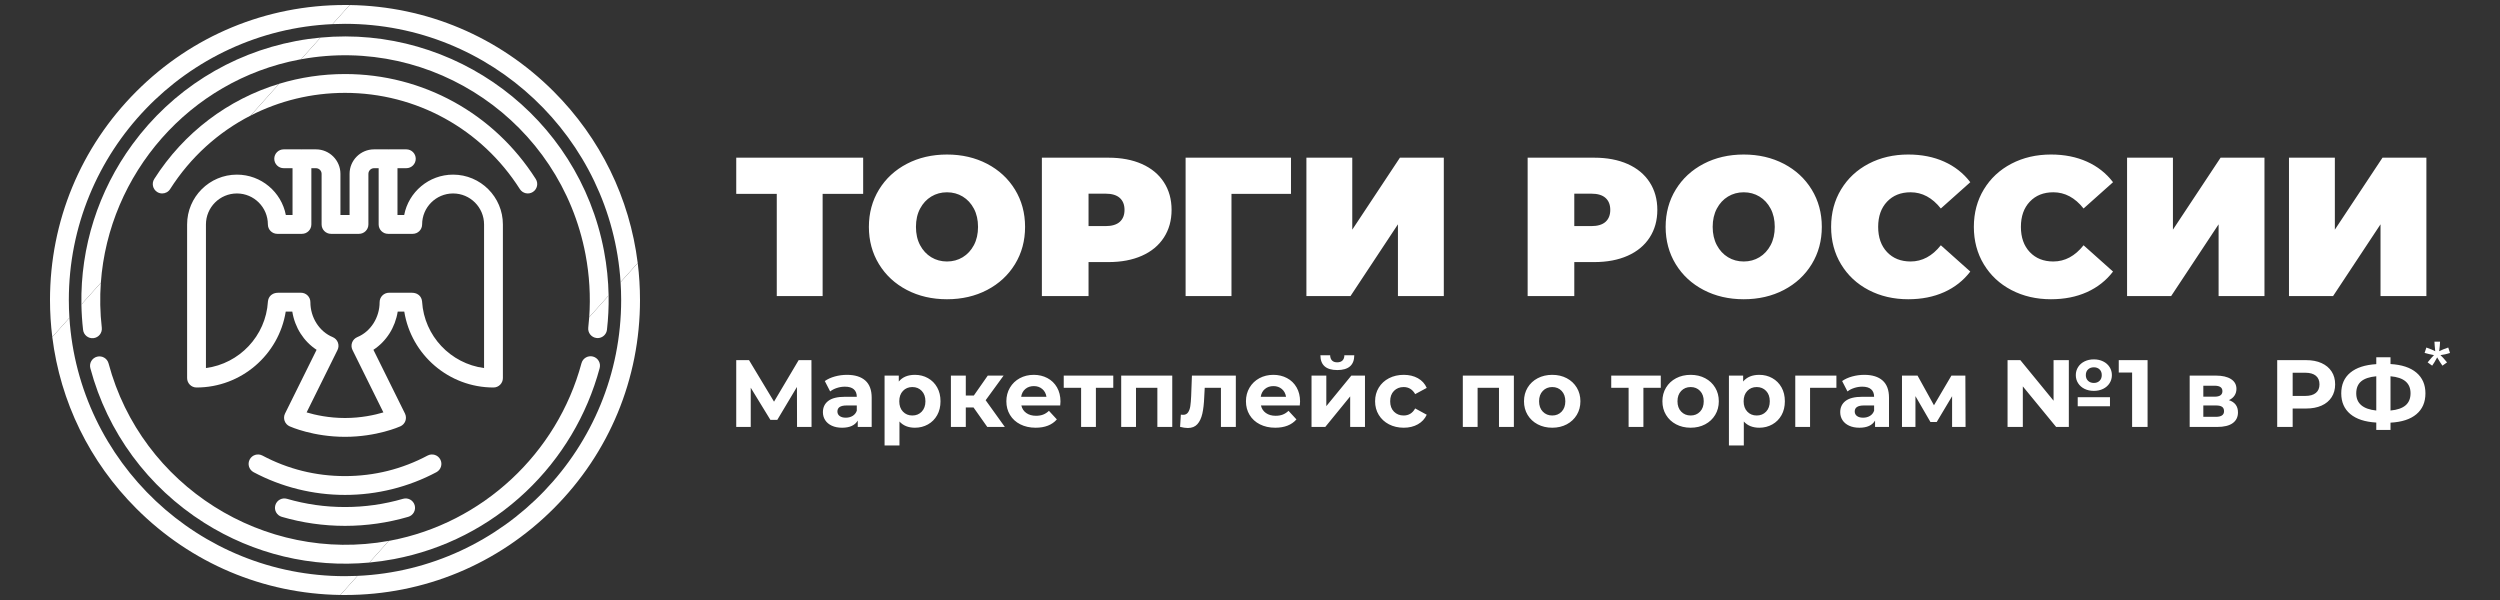
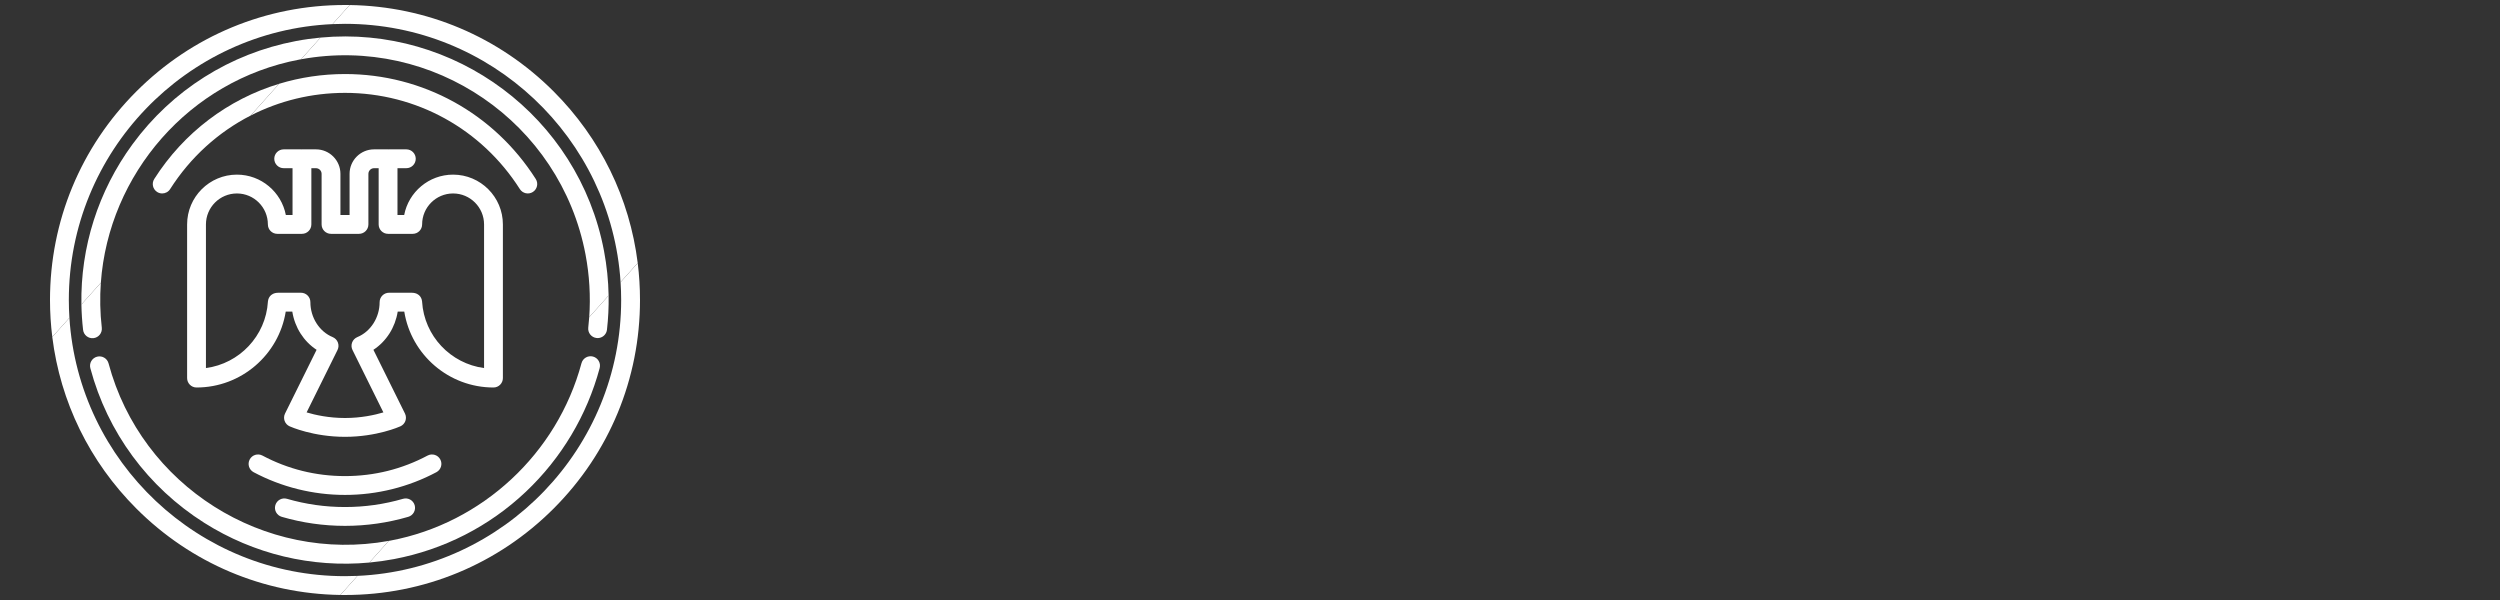
<svg xmlns="http://www.w3.org/2000/svg" xmlns:ns1="http://www.inkscape.org/namespaces/inkscape" xmlns:ns2="http://sodipodi.sourceforge.net/DTD/sodipodi-0.dtd" xml:space="preserve" width="2500px" height="600px" style="shape-rendering:geometricPrecision; text-rendering:geometricPrecision; image-rendering:optimizeQuality; fill-rule:evenodd; clip-rule:evenodd" viewBox="0 0 2500 600" id="svg2" ns1:version="0.91 r13725" ns2:docname="TR_g_1_white.svg">
  <rect x="0" y="0" width="2500" height="600" fill="#333333" stroke="none" />
  <defs id="defs4">
    <style type="text/css" id="style6"> .fil4 {fill:#2B2A29;fill-rule:nonzero} .fil3 {fill:#2B2A29;fill-rule:nonzero} .fil0 {fill:#0771A5;fill-rule:nonzero} .fil1 {fill:#F90306;fill-rule:nonzero} .fil2 {fill:white;fill-rule:nonzero} </style>
  </defs>
  <g id="g8112">
    <g style="fill:#ffffff" id="g11">
      <g style="fill:#ffffff" id="g13">
        <path style="fill:#ffffff;fill-rule:nonzero" ns1:connector-curvature="0" id="path15" d="M 553.6,91.4 C 498.98,36.78 426.71,6.22 349.65,5.04 l -17.1,19.08 c 4.13,-0.18 8.28,-0.29 12.45,-0.29 146.29,0 266.35,114.33 275.58,258.33 l 17.14,-19.13 C 629.67,198.23 600.51,138.31 553.6,91.4 Z M 357.45,575.88 c -4.13,0.18 -8.28,0.29 -12.45,0.29 -146.29,0 -266.35,-114.33 -275.58,-258.33 l -17.14,19.13 c 8.05,64.8 37.21,124.72 84.12,171.63 54.62,54.62 126.89,85.18 203.95,86.36 l 17.1,-19.08 z M 253.6,472.19 c -4.59,-2.44 -6.34,-8.14 -3.9,-12.73 2.44,-4.59 8.13,-6.33 12.72,-3.9 12.55,6.68 25.94,11.88 39.95,15.36 13.59,3.38 27.87,5.17 42.63,5.17 14.76,0 29.04,-1.79 42.64,-5.17 14,-3.48 27.39,-8.68 39.94,-15.36 4.59,-2.43 10.28,-0.69 12.72,3.9 2.44,4.59 0.69,10.29 -3.9,12.73 -13.79,7.34 -28.64,13.08 -44.28,16.97 -15.14,3.76 -30.93,5.76 -47.12,5.76 -16.19,0 -31.98,-2 -47.12,-5.76 -15.64,-3.89 -30.49,-9.63 -44.28,-16.97 z m 28.13,44.63 c -4.97,-1.44 -7.84,-6.64 -6.4,-11.62 1.44,-4.97 6.65,-7.84 11.62,-6.4 9.24,2.69 18.82,4.77 28.69,6.17 9.51,1.36 19.31,2.06 29.36,2.06 10.05,0 19.85,-0.7 29.36,-2.06 9.88,-1.4 19.45,-3.48 28.69,-6.17 4.97,-1.44 10.18,1.43 11.62,6.4 1.44,4.98 -1.42,10.18 -6.4,11.62 -10.22,2.98 -20.66,5.25 -31.26,6.76 -10.54,1.5 -21.23,2.28 -32.01,2.28 -10.78,0 -21.47,-0.78 -32.01,-2.28 -10.6,-1.51 -21.04,-3.78 -31.26,-6.76 z M 81.41,304.46 c 0.15,8.45 0.7,16.93 1.67,25.4 0.59,5.17 5.25,8.88 10.42,8.29 5.17,-0.6 8.88,-5.26 8.29,-10.42 -1.74,-15.17 -2.01,-30.2 -0.95,-44.97 l -19.43,21.7 z M 301.07,59.26 c 132.02,-24.1 259.39,63.13 284.44,195.18 3.94,20.77 5.18,41.82 3.71,62.73 l 19.39,-21.65 c -0.27,-14.91 -1.8,-29.81 -4.6,-44.59 C 578.48,116.34 454.25,24.99 320.49,37.59 L 301.07,59.26 Z M 388.8,540.88 C 264.12,563.55 141.26,485.9 108.55,363.37 c -1.34,-5.02 -6.5,-8.01 -11.53,-6.67 -5.03,1.34 -8.01,6.5 -6.67,11.53 17.11,64.07 57.58,118.99 113.96,154.62 49.58,31.34 107.38,45.1 165.08,39.7 L 388.8,540.88 Z M 493.48,387.5 c 5.19,0 9.41,-4.22 9.41,-9.42 l 0,-153.65 c 0,-27.46 -22.34,-49.8 -49.8,-49.8 -24.24,0 -44.5,17.41 -48.91,40.38 l -6.7,0 0,-46.82 8.85,0 c 5.2,0 9.41,-4.22 9.41,-9.42 0,-5.19 -4.21,-9.41 -9.41,-9.41 l -17.19,0 c -0.19,0 -0.36,0.02 -0.54,0.02 -0.18,0 -0.35,-0.02 -0.54,-0.02 l -14,0 c -13.5,0 -24.49,10.98 -24.49,24.49 l 0,41.16 -9.14,0 0,-41.16 c 0,-13.51 -10.99,-24.49 -24.49,-24.49 l -14,0 c -0.18,0 -0.35,0.02 -0.54,0.02 -0.18,0 -0.35,-0.02 -0.54,-0.02 l -17.19,0 c -5.19,0 -9.41,4.22 -9.41,9.41 0,5.2 4.22,9.42 9.41,9.42 l 8.86,0 0,46.82 -6.7,0 c -4.42,-22.97 -24.68,-40.38 -48.92,-40.38 -27.46,0 -49.8,22.34 -49.8,49.8 l 0,153.65 c 0,5.2 4.22,9.42 9.41,9.42 44.67,0 82.28,-32.7 89.22,-75.93 l 6.55,0 c 2.52,15.89 11.34,29.75 24.3,38.24 l -31.56,63.74 c -1.13,2.29 -1.29,4.95 -0.43,7.35 0.87,2.41 2.66,4.36 4.99,5.41 0.95,0.43 23.62,10.52 55.41,10.52 31.79,0 54.46,-10.09 55.41,-10.52 2.33,-1.05 4.13,-3 4.99,-5.41 0.86,-2.4 0.7,-5.06 -0.43,-7.35 l -31.56,-63.74 c 12.96,-8.5 21.78,-22.35 24.3,-38.24 l 6.55,0 c 6.94,43.23 44.55,75.93 89.22,75.93 z m -71.43,-86.29 c -0.15,-1.41 -1.33,-8.41 -10.43,-8.46 l -0.85,0 c -0.08,-0.01 -0.16,-0.01 -0.24,-0.01 l -21.49,0 c -5.21,0 -9.42,4.22 -9.42,9.42 0,15.4 -8.96,29.44 -22.29,34.94 -2.41,1 -4.31,2.95 -5.22,5.39 -0.92,2.45 -0.78,5.16 0.38,7.49 l 30.9,62.42 c -8.46,2.53 -22.1,5.6 -38.39,5.6 -16.29,0 -29.94,-3.07 -38.39,-5.6 l 30.91,-62.42 c 1.16,-2.34 1.29,-5.04 0.37,-7.49 -0.91,-2.44 -2.81,-4.39 -5.22,-5.39 -13.33,-5.5 -22.29,-19.54 -22.29,-34.94 0,-5.2 -4.21,-9.42 -9.41,-9.42 l -21.5,0 c -0.08,0 -0.16,0 -0.24,0 l -0.84,0.01 c -9.11,0.05 -10.29,7.05 -10.44,8.46 -0.01,0.13 -0.02,0.25 -0.03,0.39 -2.11,34.43 -28.58,62.03 -61.98,66.45 l 0,-143.62 c 0,-17.08 13.89,-30.97 30.97,-30.97 17.08,0 30.97,13.89 30.97,30.97 0,5.2 4.22,9.41 9.42,9.41 l 24.64,0 c 5.2,0 9.42,-4.21 9.42,-9.41 l 0,-56.24 4.58,0 c 3.12,0 5.66,2.54 5.66,5.66 l 0,50.58 c 0,5.2 4.21,9.41 9.41,9.41 l 27.98,0 c 5.2,0 9.41,-4.21 9.41,-9.41 l 0,-50.58 c 0,-3.12 2.54,-5.66 5.66,-5.66 l 4.59,0 0,56.24 c 0,5.2 4.21,9.41 9.41,9.41 l 24.64,0 c 5.2,0 9.42,-4.21 9.42,-9.41 0,-17.08 13.89,-30.97 30.97,-30.97 17.08,0 30.97,13.89 30.97,30.97 l 0,143.62 c -33.41,-4.42 -59.86,-32.02 -61.98,-66.45 -0.01,-0.13 -0.02,-0.26 -0.03,-0.39 z M 532.86,191.98 c 4.39,-2.8 5.68,-8.61 2.89,-13 C 493.92,113.27 422.61,74.04 345,74.04 c -22.7,0 -44.87,3.36 -65.91,9.76 l -28.43,31.73 c 28.7,-14.7 60.88,-22.66 94.34,-22.66 71.14,0 136.51,35.97 174.86,96.22 2.8,4.39 8.61,5.68 13,2.89 z" class="fil0" />
        <g style="fill:#ffffff" id="g17">
          <path style="fill:#ffffff;fill-rule:nonzero" ns1:connector-curvature="0" id="path19" d="m 589.22,317.16 c -0.24,3.49 -0.56,6.96 -0.96,10.44 -0.59,5.16 3.12,9.83 8.29,10.41 0.97,0.11 1.91,0.08 2.82,-0.1 3.95,-0.74 7.12,-3.98 7.6,-8.19 1.3,-11.36 1.84,-22.78 1.64,-34.2 l -19.39,21.64 z m 3.8,39.4 c -5.02,-1.34 -10.18,1.63 -11.53,6.65 -24.29,90.35 -99.21,159.97 -190.87,177.35 -0.61,0.11 -1.21,0.21 -1.82,0.32 l -19.42,21.67 c 8.26,-0.77 16.52,-1.93 24.75,-3.49 49.58,-9.41 95.13,-32.67 131.71,-67.29 35.61,-33.68 61.14,-76.45 73.83,-123.67 1.35,-5.02 -1.63,-10.19 -6.65,-11.54 z m -252.67,238.4 c 1.55,0.03 3.1,0.04 4.65,0.04 78.8,0 152.88,-30.68 208.6,-86.4 C 609.32,452.88 640,378.8 640,300 c 0,-12.46 -0.77,-24.81 -2.28,-36.97 l -17.14,19.13 c 0.38,5.9 0.59,11.84 0.59,17.84 0,148.11 -117.19,269.34 -263.72,275.88 l -17.1,19.08 z" class="fil1" />
          <path style="fill:#ffffff;fill-rule:nonzero" ns1:connector-curvature="0" id="path21" d="M 349.65,5.04 C 348.1,5.01 346.55,5 345,5 266.2,5 192.12,35.68 136.4,91.4 80.68,147.12 50,221.2 50,300 c 0,12.46 0.77,24.8 2.28,36.97 L 69.42,317.84 C 69.04,311.94 68.83,305.99 68.83,300 68.83,151.89 186.03,30.66 332.55,24.12 L 349.65,5.04 Z M 295.88,41.06 C 230.15,53.52 172.13,90.17 132.51,144.25 98.16,191.13 80.41,247.21 81.41,304.46 l 19.43,-21.7 c 7.81,-108.51 88.26,-202.29 198.55,-223.2 0.56,-0.11 1.12,-0.2 1.68,-0.3 l 19.42,-21.67 c -8.18,0.77 -16.38,1.91 -24.61,3.47 z M 279.09,83.8 c -50.9,15.46 -95.25,48.69 -124.84,95.18 -2.79,4.39 -1.5,10.2 2.89,13 1.56,1 3.31,1.47 5.04,1.47 3.12,0 6.16,-1.54 7.95,-4.36 20.32,-31.91 48.21,-57.01 80.53,-73.56 L 279.09,83.8 Z" class="fil2" />
        </g>
      </g>
    </g>
-     <path class="fil3" d="m 863.16,193.87 -40.53,0 0,102.21 -45.86,0 0,-102.21 -40.53,0 0,-36.18 126.92,0 0,36.18 z m 83.83,105.38 c -14.9,0 -28.27,-3.1 -40.14,-9.29 -11.86,-6.2 -21.15,-14.8 -27.87,-25.8 -6.72,-11.01 -10.09,-23.43 -10.09,-37.27 0,-13.84 3.37,-26.26 10.09,-37.27 6.72,-11 16.01,-19.6 27.87,-25.8 11.87,-6.19 25.24,-9.29 40.14,-9.29 14.89,0 28.27,3.1 40.13,9.29 11.86,6.2 21.15,14.8 27.88,25.8 6.72,11.01 10.08,23.43 10.08,37.27 0,13.84 -3.36,26.26 -10.08,37.27 -6.73,11 -16.02,19.6 -27.88,25.8 -11.86,6.19 -25.24,9.29 -40.13,9.29 z m 0,-37.76 c 5.8,0 11.04,-1.42 15.71,-4.25 4.68,-2.84 8.41,-6.86 11.17,-12.06 2.77,-5.21 4.16,-11.31 4.16,-18.29 0,-6.99 -1.39,-13.08 -4.16,-18.29 -2.76,-5.2 -6.49,-9.23 -11.17,-12.06 -4.67,-2.83 -9.91,-4.25 -15.71,-4.25 -5.8,0 -11.04,1.42 -15.72,4.25 -4.68,2.83 -8.4,6.86 -11.17,12.06 -2.77,5.21 -4.15,11.3 -4.15,18.29 0,6.98 1.38,13.08 4.15,18.29 2.77,5.2 6.49,9.22 11.17,12.06 4.68,2.83 9.92,4.25 15.72,4.25 z m 161.52,-103.8 c 12.78,0 23.92,2.11 33.41,6.33 9.49,4.22 16.81,10.28 21.95,18.19 5.14,7.91 7.71,17.13 7.71,27.68 0,10.54 -2.57,19.77 -7.71,27.67 -5.14,7.91 -12.46,13.98 -21.95,18.19 -9.49,4.22 -20.63,6.33 -33.41,6.33 l -19.97,0 0,34 -46.66,0 0,-138.39 66.63,0 z m -2.97,68.41 c 6.33,0 11.07,-1.42 14.24,-4.25 3.16,-2.84 4.74,-6.82 4.74,-11.96 0,-5.14 -1.58,-9.13 -4.74,-11.96 -3.17,-2.84 -7.91,-4.26 -14.24,-4.26 l -17,0 0,32.43 17,0 z m 185.45,-32.23 -59.51,0 0,102.21 -45.87,0 0,-138.39 105.38,0 0,36.18 z m 15.42,-36.18 45.86,0 0,71.97 47.65,-71.97 43.89,0 0,138.39 -45.87,0 0,-71.76 -47.44,71.76 -44.09,0 0,-138.39 z m 287.85,0 c 12.79,0 23.92,2.11 33.41,6.33 9.49,4.22 16.81,10.28 21.95,18.19 5.14,7.91 7.71,17.13 7.71,27.68 0,10.54 -2.57,19.77 -7.71,27.67 -5.14,7.91 -12.46,13.98 -21.95,18.19 -9.49,4.22 -20.62,6.33 -33.41,6.33 l -19.97,0 0,34 -46.65,0 0,-138.39 66.62,0 z m -2.96,68.41 c 6.32,0 11.07,-1.42 14.23,-4.25 3.16,-2.84 4.74,-6.82 4.74,-11.96 0,-5.14 -1.58,-9.13 -4.74,-11.96 -3.16,-2.84 -7.91,-4.26 -14.23,-4.26 l -17.01,0 0,32.43 17.01,0 z m 152.42,73.15 c -14.89,0 -28.27,-3.1 -40.13,-9.29 -11.86,-6.2 -21.16,-14.8 -27.88,-25.8 -6.72,-11.01 -10.08,-23.43 -10.08,-37.27 0,-13.84 3.36,-26.26 10.08,-37.27 6.72,-11 16.02,-19.6 27.88,-25.8 11.86,-6.19 25.24,-9.29 40.13,-9.29 14.9,0 28.27,3.1 40.14,9.29 11.86,6.2 21.15,14.8 27.87,25.8 6.72,11.01 10.08,23.43 10.08,37.27 0,13.84 -3.36,26.26 -10.08,37.27 -6.72,11 -16.01,19.6 -27.87,25.8 -11.87,6.19 -25.24,9.29 -40.14,9.29 z m 0,-37.76 c 5.8,0 11.04,-1.42 15.72,-4.25 4.68,-2.84 8.4,-6.86 11.17,-12.06 2.77,-5.21 4.15,-11.31 4.15,-18.29 0,-6.99 -1.38,-13.08 -4.15,-18.29 -2.77,-5.2 -6.49,-9.23 -11.17,-12.06 -4.68,-2.83 -9.92,-4.25 -15.72,-4.25 -5.8,0 -11.04,1.42 -15.71,4.25 -4.68,2.83 -8.41,6.86 -11.17,12.06 -2.77,5.21 -4.16,11.3 -4.16,18.29 0,6.98 1.39,13.08 4.16,18.29 2.76,5.2 6.49,9.22 11.17,12.06 4.67,2.83 9.91,4.25 15.71,4.25 z m 164.49,37.76 c -14.63,0 -27.81,-3.07 -39.54,-9.19 -11.73,-6.13 -20.92,-14.7 -27.58,-25.71 -6.66,-11 -9.98,-23.49 -9.98,-37.46 0,-13.97 3.32,-26.46 9.98,-37.47 6.66,-11 15.85,-19.57 27.58,-25.7 11.73,-6.13 24.91,-9.19 39.54,-9.19 13.44,0 25.44,2.37 35.98,7.12 10.55,4.74 19.25,11.6 26.1,20.56 l -29.46,26.29 c -8.57,-10.8 -18.65,-16.21 -30.25,-16.21 -9.75,0 -17.59,3.13 -23.52,9.39 -5.93,6.26 -8.9,14.66 -8.9,25.21 0,10.54 2.97,18.94 8.9,25.21 5.93,6.26 13.77,9.39 23.52,9.39 11.6,0 21.68,-5.41 30.25,-16.22 l 29.46,26.3 c -6.85,8.96 -15.55,15.81 -26.1,20.56 -10.54,4.74 -22.54,7.12 -35.98,7.12 z m 142.74,0 c -14.63,0 -27.81,-3.07 -39.54,-9.19 -11.73,-6.13 -20.92,-14.7 -27.58,-25.71 -6.65,-11 -9.98,-23.49 -9.98,-37.46 0,-13.97 3.33,-26.46 9.98,-37.47 6.66,-11 15.85,-19.57 27.58,-25.7 11.73,-6.13 24.91,-9.19 39.54,-9.19 13.45,0 25.44,2.37 35.98,7.12 10.55,4.74 19.25,11.6 26.1,20.56 l -29.46,26.29 c -8.57,-10.8 -18.65,-16.21 -30.25,-16.21 -9.75,0 -17.59,3.13 -23.52,9.39 -5.93,6.26 -8.9,14.66 -8.9,25.21 0,10.54 2.97,18.94 8.9,25.21 5.93,6.26 13.77,9.39 23.52,9.39 11.6,0 21.68,-5.41 30.25,-16.22 l 29.46,26.3 c -6.85,8.96 -15.55,15.81 -26.1,20.56 -10.54,4.74 -22.53,7.12 -35.98,7.12 z m 76.12,-141.56 45.86,0 0,71.97 47.65,-71.97 43.89,0 0,138.39 -45.87,0 0,-71.76 -47.45,71.76 -44.08,0 0,-138.39 z m 161.91,0 45.87,0 0,71.97 47.65,-71.97 43.89,0 0,138.39 -45.87,0 0,-71.76 -47.45,71.76 -44.09,0 0,-138.39 z" id="path25" ns1:connector-curvature="0" style="fill:#ffffff;fill-rule:nonzero" />
-     <path class="fil4" d="m 797.04,426.95 -0.1,-39.99 -19.66,32.93 -6.87,0 -19.67,-32.17 0,39.23 -14.5,0 0,-66.81 12.79,0 25,41.52 24.63,-41.52 12.79,0 0.1,66.81 -14.51,0 z m 1627.56,-73.98 1.76,-5.45 c 4.08,1.44 7.02,2.67 8.88,3.72 -0.49,-4.62 -0.75,-7.82 -0.78,-9.55 l 5.6,0 c -0.08,2.53 -0.37,5.7 -0.89,9.51 2.64,-1.32 5.67,-2.56 9.07,-3.68 l 1.76,5.45 c -3.25,1.07 -6.43,1.8 -9.56,2.15 1.57,1.36 3.76,3.79 6.6,7.27 l -4.6,3.28 c -1.48,-2.03 -3.25,-4.79 -5.27,-8.27 -1.91,3.61 -3.58,6.37 -5.01,8.27 l -4.52,-3.28 c 2.96,-3.67 5.09,-6.08 6.36,-7.27 -3.3,-0.64 -6.43,-1.37 -9.4,-2.15 z M 846.96,374.84 c 7.95,0 14.06,1.89 18.33,5.67 4.26,3.79 6.39,9.5 6.39,17.14 l 0,29.3 -13.93,0 0,-6.39 c -2.8,4.77 -8.02,7.16 -15.66,7.16 -3.94,0 -7.36,-0.67 -10.26,-2.01 -2.9,-1.34 -5.11,-3.18 -6.63,-5.54 -1.53,-2.35 -2.29,-5.02 -2.29,-8.01 0,-4.78 1.79,-8.53 5.39,-11.27 3.59,-2.73 9.15,-4.1 16.65,-4.1 l 11.84,0 c 0,-3.25 -0.99,-5.74 -2.96,-7.49 -1.97,-1.75 -4.93,-2.63 -8.88,-2.63 -2.73,0 -5.42,0.43 -8.06,1.29 -2.64,0.86 -4.88,2.02 -6.73,3.48 l -5.35,-10.4 c 2.8,-1.97 6.16,-3.5 10.07,-4.58 3.92,-1.08 7.94,-1.62 12.08,-1.62 z m -1.15,42.85 c 2.55,0 4.81,-0.59 6.78,-1.76 1.97,-1.18 3.37,-2.91 4.2,-5.21 l 0,-5.25 -10.21,0 c -6.11,0 -9.17,2.01 -9.17,6.02 0,1.91 0.75,3.42 2.25,4.53 1.49,1.11 3.54,1.67 6.15,1.67 z m 69.11,-42.85 c 4.77,0 9.11,1.09 13.03,3.29 3.91,2.19 6.98,5.28 9.21,9.26 2.23,3.97 3.34,8.6 3.34,13.88 0,5.29 -1.11,9.92 -3.34,13.89 -2.23,3.98 -5.3,7.07 -9.21,9.26 -3.92,2.2 -8.26,3.3 -13.03,3.3 -6.55,0 -11.71,-2.07 -15.46,-6.21 l 0,23.96 -14.89,0 0,-69.87 14.22,0 0,5.92 c 3.69,-4.46 9.07,-6.68 16.13,-6.68 z m -2.58,40.66 c 3.82,0 6.96,-1.29 9.4,-3.87 2.45,-2.58 3.68,-6.03 3.68,-10.36 0,-4.32 -1.23,-7.77 -3.68,-10.35 -2.44,-2.58 -5.58,-3.87 -9.4,-3.87 -3.81,0 -6.95,1.29 -9.4,3.87 -2.45,2.58 -3.67,6.03 -3.67,10.35 0,4.33 1.22,7.78 3.67,10.36 2.45,2.58 5.59,3.87 9.4,3.87 z m 61.19,-8.02 -7.74,0 0,19.47 -14.89,0 0,-51.35 14.89,0 0,19.95 8.02,0 13.94,-19.95 15.84,0 -17.94,24.63 19.18,26.72 -17.56,0 -13.74,-19.47 z m 86.95,-6.01 c 0,0.19 -0.09,1.52 -0.28,4 l -38.85,0 c 0.7,3.19 2.35,5.7 4.96,7.55 2.61,1.84 5.86,2.76 9.74,2.76 2.67,0 5.04,-0.39 7.11,-1.19 2.07,-0.8 3.99,-2.05 5.77,-3.77 l 7.93,8.59 c -4.84,5.54 -11.9,8.31 -21.19,8.31 -5.8,0 -10.92,-1.14 -15.37,-3.39 -4.46,-2.26 -7.89,-5.4 -10.31,-9.41 -2.42,-4 -3.63,-8.55 -3.63,-13.65 0,-5.02 1.2,-9.56 3.58,-13.6 2.39,-4.04 5.67,-7.19 9.83,-9.45 4.17,-2.25 8.83,-3.38 13.99,-3.38 5.02,0 9.57,1.08 13.65,3.24 4.07,2.16 7.27,5.27 9.59,9.31 2.32,4.04 3.48,8.73 3.48,14.08 z m -26.63,-15.37 c -3.37,0 -6.2,0.95 -8.49,2.86 -2.29,1.91 -3.69,4.52 -4.2,7.83 l 25.29,0 c -0.51,-3.25 -1.91,-5.84 -4.2,-7.78 -2.29,-1.94 -5.09,-2.91 -8.4,-2.91 z m 79.42,1.72 -17.38,0 0,39.13 -14.79,0 0,-39.13 -17.37,0 0,-12.22 49.54,0 0,12.22 z m 58.98,-12.22 0,51.35 -14.89,0 0,-39.13 -21.38,0 0,39.13 -14.79,0 0,-51.35 51.06,0 z m 63.57,0 0,51.35 -14.89,0 0,-39.13 -16.22,0 -0.48,9.06 c -0.26,6.75 -0.89,12.35 -1.91,16.8 -1.02,4.46 -2.67,7.96 -4.96,10.5 -2.29,2.55 -5.48,3.82 -9.55,3.82 -2.16,0 -4.74,-0.38 -7.73,-1.14 l 0.76,-12.22 c 1.02,0.13 1.75,0.19 2.2,0.19 2.23,0 3.9,-0.81 5.01,-2.43 1.11,-1.63 1.86,-3.7 2.24,-6.21 0.39,-2.51 0.67,-5.84 0.86,-9.97 l 0.77,-20.62 43.9,0 z m 64.24,25.87 c 0,0.19 -0.09,1.52 -0.29,4 l -38.84,0 c 0.7,3.19 2.35,5.7 4.96,7.55 2.61,1.84 5.85,2.76 9.74,2.76 2.67,0 5.04,-0.39 7.11,-1.19 2.06,-0.8 3.99,-2.05 5.77,-3.77 l 7.92,8.59 c -4.83,5.54 -11.9,8.31 -21.19,8.31 -5.79,0 -10.91,-1.14 -15.36,-3.39 -4.46,-2.26 -7.89,-5.4 -10.31,-9.41 -2.42,-4 -3.63,-8.55 -3.63,-13.65 0,-5.02 1.19,-9.56 3.58,-13.6 2.39,-4.04 5.66,-7.19 9.83,-9.45 4.17,-2.25 8.83,-3.38 13.99,-3.38 5.02,0 9.57,1.08 13.64,3.24 4.08,2.16 7.27,5.27 9.6,9.31 2.32,4.04 3.48,8.73 3.48,14.08 z m -26.63,-15.37 c -3.37,0 -6.2,0.95 -8.49,2.86 -2.3,1.91 -3.7,4.52 -4.2,7.83 l 25.29,0 c -0.51,-3.25 -1.91,-5.84 -4.2,-7.78 -2.29,-1.94 -5.09,-2.91 -8.4,-2.91 z m 38.09,-10.5 14.79,0 0,30.54 25.01,-30.54 13.65,0 0,51.35 -14.8,0 0,-30.54 -24.91,30.54 -13.74,0 0,-51.35 z m 25.77,-5.54 c -11.2,0 -16.83,-4.93 -16.9,-14.79 l 9.74,0 c 0.06,2.22 0.68,3.96 1.86,5.2 1.18,1.24 2.91,1.86 5.2,1.86 2.29,0 4.06,-0.62 5.3,-1.86 1.24,-1.24 1.86,-2.98 1.86,-5.2 l 9.93,0 c -0.07,9.86 -5.73,14.79 -16.99,14.79 z m 66.43,57.66 c -5.47,0 -10.39,-1.14 -14.75,-3.39 -4.35,-2.26 -7.76,-5.4 -10.21,-9.41 -2.45,-4 -3.67,-8.55 -3.67,-13.65 0,-5.08 1.22,-9.64 3.67,-13.64 2.45,-4.01 5.86,-7.15 10.21,-9.41 4.36,-2.25 9.28,-3.38 14.75,-3.38 5.41,0 10.13,1.13 14.17,3.38 4.05,2.26 6.99,5.49 8.83,9.69 l -11.55,6.21 c -2.67,-4.71 -6.52,-7.07 -11.55,-7.07 -3.88,0 -7.09,1.28 -9.64,3.82 -2.54,2.55 -3.81,6.01 -3.81,10.4 0,4.4 1.27,7.86 3.81,10.41 2.55,2.54 5.76,3.82 9.64,3.82 5.1,0 8.95,-2.36 11.55,-7.07 l 11.55,6.3 c -1.84,4.08 -4.78,7.26 -8.83,9.55 -4.04,2.29 -8.76,3.44 -14.17,3.44 z m 110.15,-52.12 0,51.35 -14.89,0 0,-39.13 -21.38,0 0,39.13 -14.79,0 0,-51.35 51.06,0 z m 38.37,52.12 c -5.41,0 -10.26,-1.14 -14.56,-3.39 -4.29,-2.26 -7.65,-5.4 -10.07,-9.41 -2.41,-4 -3.62,-8.55 -3.62,-13.65 0,-5.08 1.21,-9.64 3.62,-13.64 2.42,-4.01 5.78,-7.15 10.07,-9.41 4.3,-2.25 9.15,-3.38 14.56,-3.38 5.41,0 10.25,1.13 14.51,3.38 4.26,2.26 7.6,5.4 10.02,9.41 2.42,4 3.63,8.56 3.63,13.64 0,5.1 -1.21,9.65 -3.63,13.65 -2.42,4.01 -5.76,7.15 -10.02,9.41 -4.26,2.25 -9.1,3.39 -14.51,3.39 z m 0,-12.22 c 3.82,0 6.95,-1.29 9.4,-3.87 2.45,-2.58 3.68,-6.03 3.68,-10.36 0,-4.32 -1.23,-7.77 -3.68,-10.35 -2.45,-2.58 -5.58,-3.87 -9.4,-3.87 -3.82,0 -6.97,1.29 -9.45,3.87 -2.48,2.58 -3.72,6.03 -3.72,10.35 0,4.33 1.24,7.78 3.72,10.36 2.48,2.58 5.63,3.87 9.45,3.87 z m 108.53,-27.68 -17.37,0 0,39.13 -14.8,0 0,-39.13 -17.37,0 0,-12.22 49.54,0 0,12.22 z m 29.87,39.9 c -5.4,0 -10.26,-1.14 -14.55,-3.39 -4.3,-2.26 -7.65,-5.4 -10.07,-9.41 -2.42,-4 -3.63,-8.55 -3.63,-13.65 0,-5.08 1.21,-9.64 3.63,-13.64 2.42,-4.01 5.77,-7.15 10.07,-9.41 4.29,-2.25 9.15,-3.38 14.55,-3.38 5.41,0 10.25,1.13 14.51,3.38 4.27,2.26 7.61,5.4 10.02,9.41 2.42,4 3.63,8.56 3.63,13.64 0,5.1 -1.21,9.65 -3.63,13.65 -2.41,4.01 -5.75,7.15 -10.02,9.41 -4.26,2.25 -9.1,3.39 -14.51,3.39 z m 0,-12.22 c 3.82,0 6.96,-1.29 9.41,-3.87 2.45,-2.58 3.67,-6.03 3.67,-10.36 0,-4.32 -1.22,-7.77 -3.67,-10.35 -2.45,-2.58 -5.59,-3.87 -9.41,-3.87 -3.82,0 -6.96,1.29 -9.45,3.87 -2.48,2.58 -3.72,6.03 -3.72,10.35 0,4.33 1.24,7.78 3.72,10.36 2.49,2.58 5.63,3.87 9.45,3.87 z m 68.63,-40.66 c 4.77,0 9.12,1.09 13.03,3.29 3.91,2.19 6.98,5.28 9.21,9.26 2.23,3.97 3.34,8.6 3.34,13.88 0,5.29 -1.11,9.92 -3.34,13.89 -2.23,3.98 -5.3,7.07 -9.21,9.26 -3.91,2.2 -8.26,3.3 -13.03,3.3 -6.55,0 -11.71,-2.07 -15.46,-6.21 l 0,23.96 -14.89,0 0,-69.87 14.22,0 0,5.92 c 3.69,-4.46 9.07,-6.68 16.13,-6.68 z m -2.58,40.66 c 3.82,0 6.96,-1.29 9.41,-3.87 2.45,-2.58 3.67,-6.03 3.67,-10.36 0,-4.32 -1.22,-7.77 -3.67,-10.35 -2.45,-2.58 -5.59,-3.87 -9.41,-3.87 -3.81,0 -6.95,1.29 -9.4,3.87 -2.45,2.58 -3.67,6.03 -3.67,10.35 0,4.33 1.22,7.78 3.67,10.36 2.45,2.58 5.59,3.87 9.4,3.87 z m 79.71,-27.68 -26.35,0 0,39.13 -14.79,0 0,-51.35 41.14,0 0,12.22 z m 27.87,-12.98 c 7.95,0 14.06,1.89 18.32,5.67 4.27,3.79 6.4,9.5 6.4,17.14 l 0,29.3 -13.94,0 0,-6.39 c -2.8,4.77 -8.01,7.16 -15.65,7.16 -3.95,0 -7.37,-0.67 -10.26,-2.01 -2.9,-1.34 -5.11,-3.18 -6.64,-5.54 -1.52,-2.35 -2.29,-5.02 -2.29,-8.01 0,-4.78 1.8,-8.53 5.4,-11.27 3.59,-2.73 9.14,-4.1 16.65,-4.1 l 11.84,0 c 0,-3.25 -0.99,-5.74 -2.96,-7.49 -1.97,-1.75 -4.93,-2.63 -8.88,-2.63 -2.73,0 -5.42,0.43 -8.06,1.29 -2.64,0.86 -4.89,2.02 -6.73,3.48 l -5.35,-10.4 c 2.8,-1.97 6.16,-3.5 10.07,-4.58 3.92,-1.08 7.94,-1.62 12.08,-1.62 z m -1.15,42.85 c 2.55,0 4.81,-0.59 6.78,-1.76 1.97,-1.18 3.37,-2.91 4.2,-5.21 l 0,-5.25 -10.21,0 c -6.11,0 -9.17,2.01 -9.17,6.02 0,1.91 0.75,3.42 2.25,4.53 1.49,1.11 3.54,1.67 6.15,1.67 z m 88.96,9.26 0,-30.73 -15.37,25.77 -6.29,0 -14.99,-25.87 0,30.83 -13.46,0 0,-51.35 15.56,0 16.42,29.68 17.46,-29.68 13.94,0 0.19,51.35 -13.46,0 z m 141.75,-36.08 c -3.44,0 -6.53,-0.67 -9.26,-2 -2.74,-1.34 -4.89,-3.22 -6.45,-5.64 -1.55,-2.41 -2.33,-5.12 -2.33,-8.11 0,-2.99 0.78,-5.69 2.33,-8.11 1.56,-2.42 3.71,-4.3 6.45,-5.63 2.73,-1.34 5.82,-2.01 9.26,-2.01 3.43,0 6.52,0.67 9.26,2.01 2.73,1.33 4.88,3.21 6.44,5.63 1.56,2.42 2.34,5.12 2.34,8.11 0,2.99 -0.78,5.7 -2.34,8.11 -1.56,2.42 -3.71,4.3 -6.44,5.64 -2.74,1.33 -5.83,2 -9.26,2 z m -40.28,-30.73 15.27,0 0,66.81 -12.7,0 -33.31,-40.57 0,40.57 -15.27,0 0,-66.81 12.79,0 33.22,40.56 0,-40.56 z m 40.28,7.15 c -2.36,0 -4.28,0.7 -5.78,2.11 -1.5,1.4 -2.24,3.3 -2.24,5.72 0,2.36 0.74,4.25 2.24,5.68 1.5,1.43 3.42,2.15 5.78,2.15 2.35,0 4.26,-0.72 5.72,-2.15 1.47,-1.43 2.2,-3.32 2.2,-5.68 0,-2.42 -0.73,-4.32 -2.2,-5.72 -1.46,-1.41 -3.37,-2.11 -5.72,-2.11 z m -16.13,29.88 32.26,0 0,9.07 -32.26,0 0,-9.07 z m 69.86,-37.03 0,66.81 -15.46,0 0,-54.41 -13.36,0 0,-12.4 28.82,0 z m 81.33,39.99 c 6.04,2.04 9.07,6.11 9.07,12.22 0,4.64 -1.75,8.24 -5.25,10.78 -3.5,2.55 -8.72,3.82 -15.66,3.82 l -27.39,0 0,-51.35 26.25,0 c 6.43,0 11.45,1.16 15.08,3.48 3.63,2.33 5.44,5.59 5.44,9.79 0,2.54 -0.65,4.78 -1.96,6.73 -1.3,1.94 -3.16,3.45 -5.58,4.53 z m -25.58,-3.44 11.26,0 c 5.22,0 7.83,-1.84 7.83,-5.53 0,-3.63 -2.61,-5.44 -7.83,-5.44 l -11.26,0 0,10.97 z m 12.5,20.14 c 5.47,0 8.21,-1.87 8.21,-5.63 0,-1.97 -0.64,-3.42 -1.91,-4.34 -1.27,-0.92 -3.28,-1.39 -6.01,-1.39 l -12.79,0 0,11.36 12.5,0 z m 90.3,-56.69 c 5.92,0 11.06,0.98 15.41,2.95 4.36,1.98 7.72,4.78 10.07,8.41 2.36,3.62 3.54,7.92 3.54,12.88 0,4.9 -1.18,9.18 -3.54,12.84 -2.35,3.66 -5.71,6.46 -10.07,8.4 -4.35,1.94 -9.49,2.91 -15.41,2.91 l -13.46,0 0,18.42 -15.46,0 0,-66.81 28.92,0 z m -0.86,35.79 c 4.64,0 8.18,-1 10.59,-3.01 2.42,-2 3.63,-4.85 3.63,-8.54 0,-3.75 -1.21,-6.63 -3.63,-8.64 -2.41,-2 -5.95,-3 -10.59,-3 l -12.6,0 0,23.19 12.6,0 z m 120.17,-2.58 c 0,8.85 -3.01,15.8 -9.02,20.86 -6.01,5.06 -14.65,7.87 -25.91,8.45 l 0,7.25 -14.23,0 0,-7.35 c -11.32,-0.64 -19.99,-3.48 -26.01,-8.54 -6.01,-5.06 -9.02,-11.95 -9.02,-20.67 0,-8.78 3.01,-15.67 9.02,-20.66 6.02,-5 14.69,-7.85 26.01,-8.54 l 0,-6.88 14.23,0 0,6.78 c 11.26,0.64 19.9,3.5 25.91,8.59 6.01,5.09 9.02,12 9.02,20.71 z m -34.93,17.18 c 6.74,-0.63 11.77,-2.37 15.08,-5.2 3.31,-2.83 4.96,-6.86 4.96,-12.07 0,-10.18 -6.68,-15.85 -20.04,-16.99 l 0,34.26 z m -34.27,-17.18 c 0,10.06 6.68,15.78 20.04,17.18 l 0,-34.26 c -6.8,0.63 -11.85,2.34 -15.13,5.1 -3.27,2.77 -4.91,6.77 -4.91,11.98 z" id="path27" ns1:connector-curvature="0" style="fill:#ffffff;fill-rule:nonzero" />
  </g>
</svg>